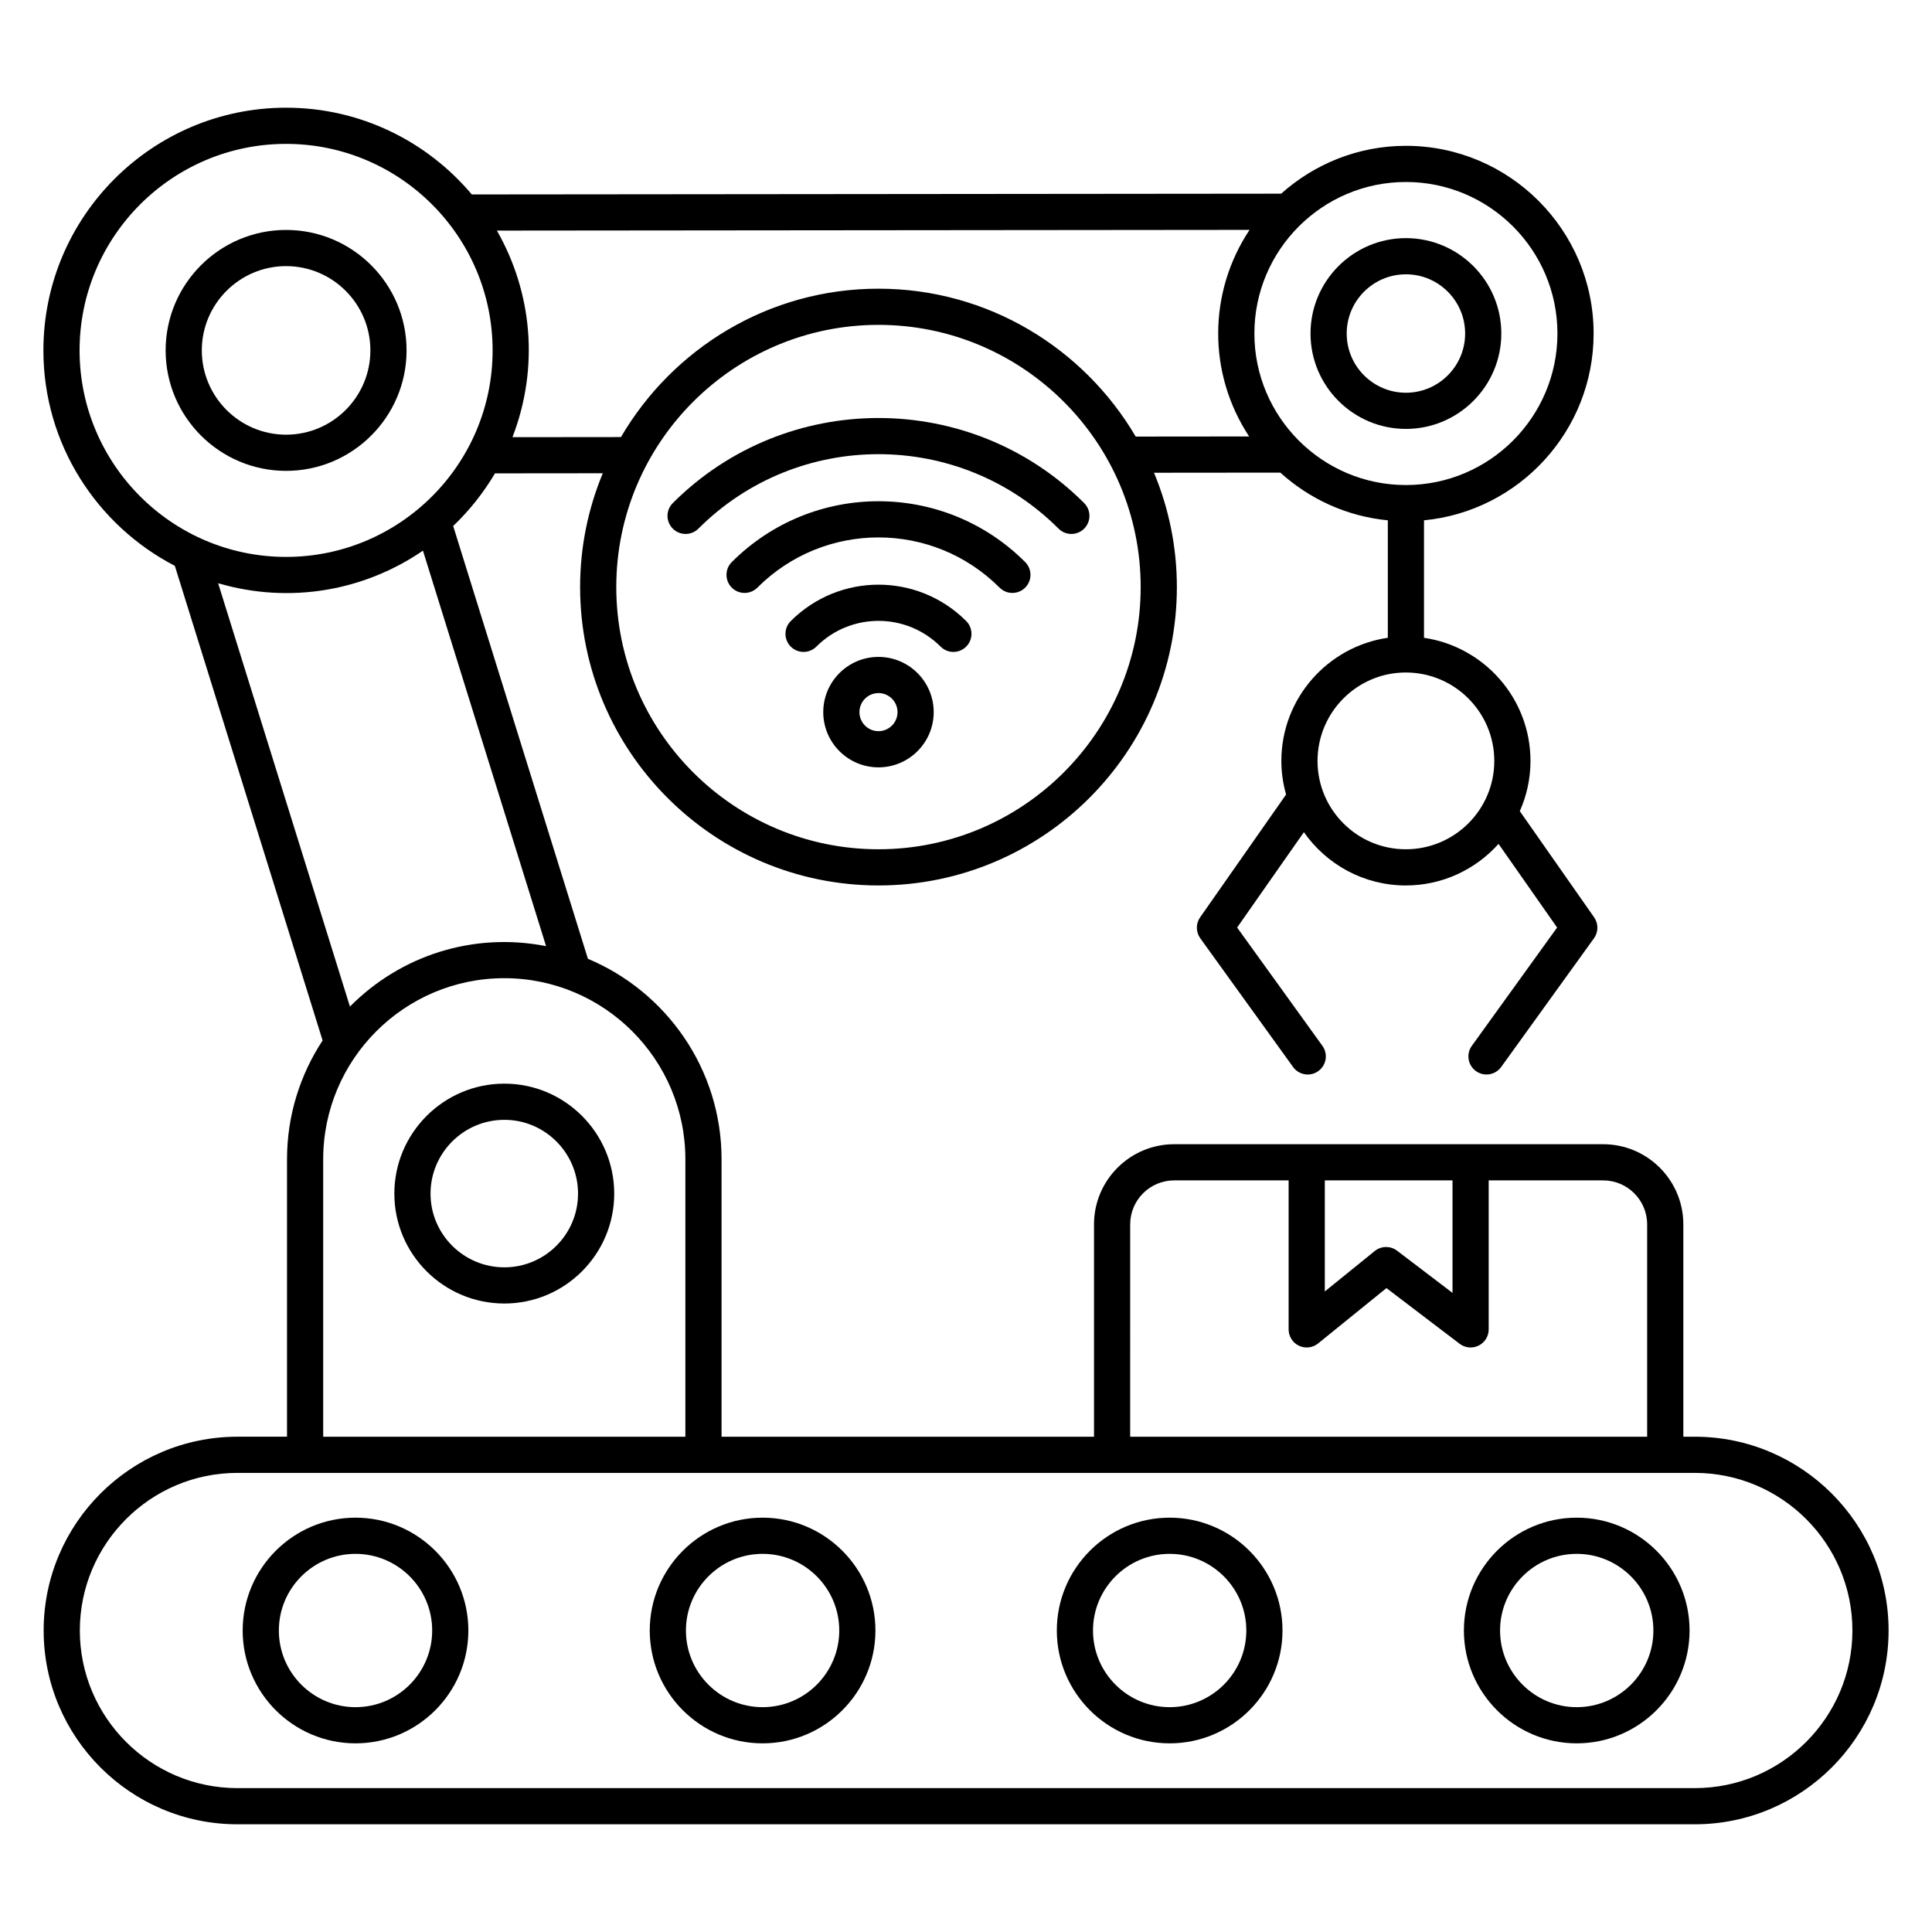
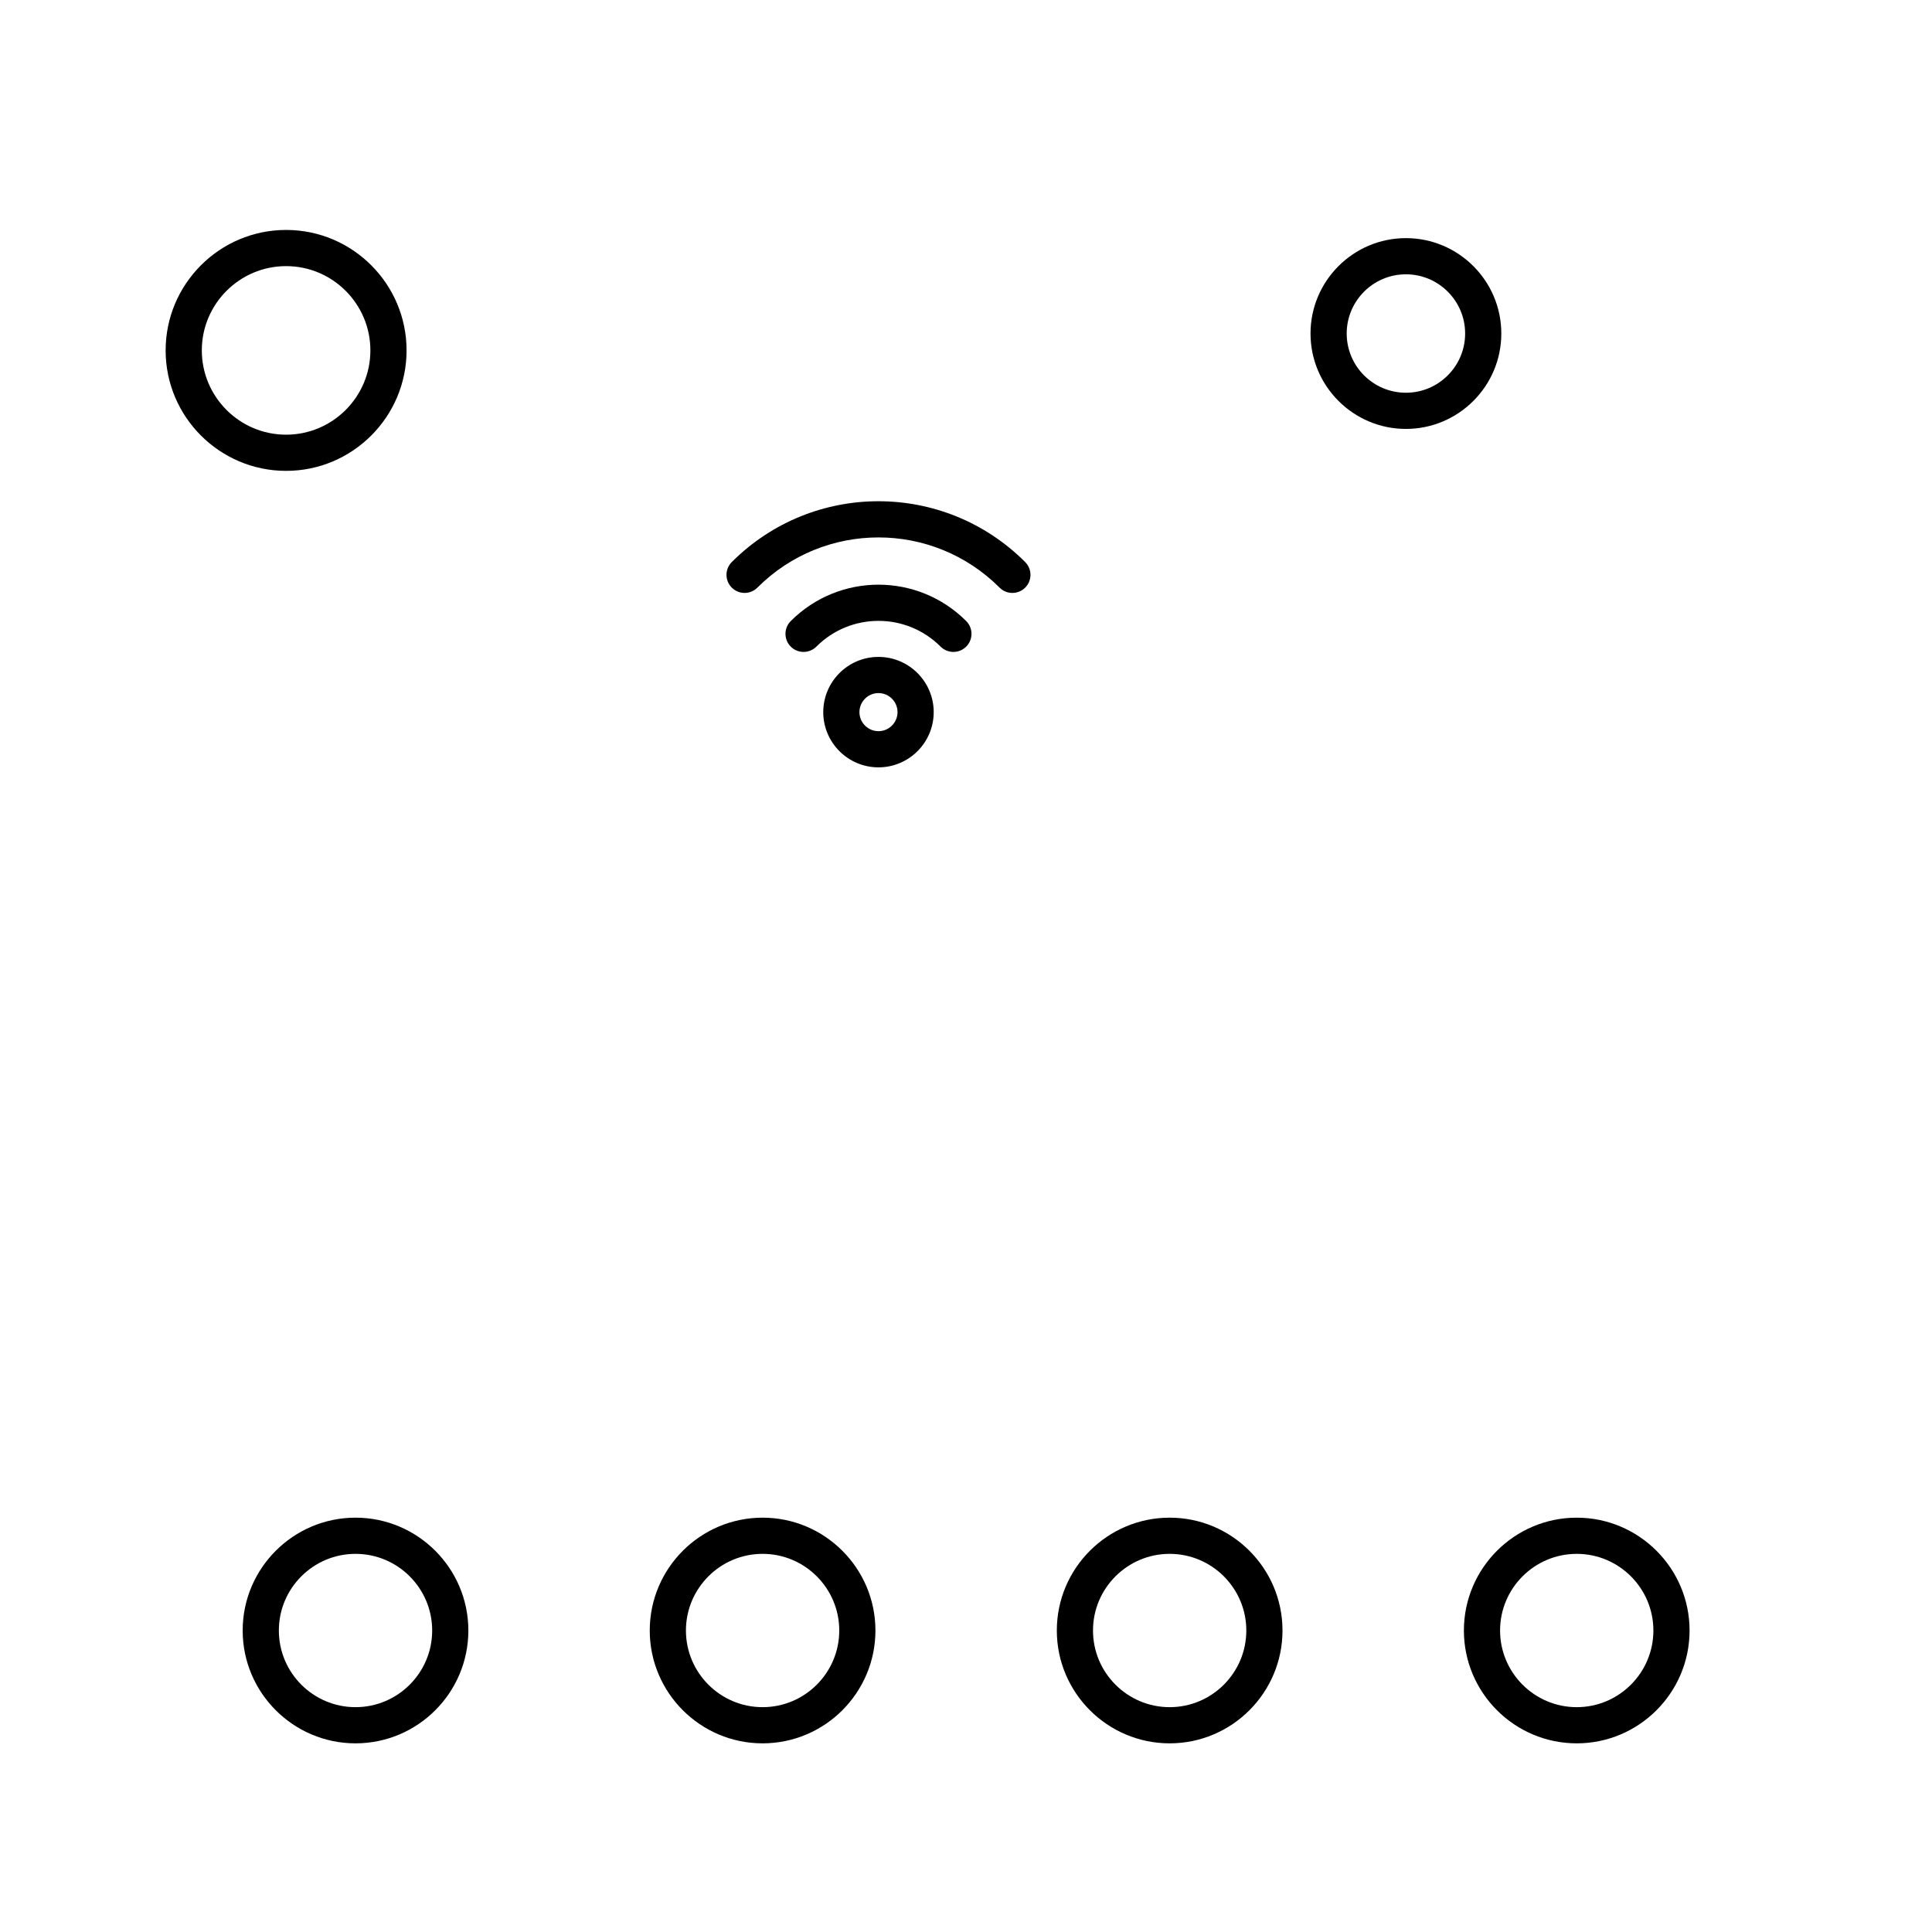
<svg xmlns="http://www.w3.org/2000/svg" enable-background="new 0 0 512 512" viewBox="0 0 512 512">
  <g id="_x31_7_Industrial_Automation">
    <g>
      <path d="m107.744 92.859c0-17.601-14.321-31.922-31.925-31.922s-31.924 14.321-31.924 31.922c0 17.603 14.321 31.925 31.925 31.925s31.924-14.322 31.924-31.925zm-54.261 0c0-12.315 10.021-22.334 22.336-22.334s22.336 10.019 22.336 22.334-10.021 22.336-22.336 22.336-22.336-10.021-22.336-22.336z" />
-       <path d="m449.139 380.744h-3.038v-56.267c0-11.716-9.532-21.248-21.25-21.248-40.054 0-70.768 0-113.681 0-11.716 0-21.248 9.532-21.248 21.248v56.267h-98.702v-73.524c0-23.898-14.64-44.431-35.417-53.13l-35.708-114.698c4.31-4.103 8.034-8.793 11.079-13.946l28.568-.027c-3.854 9.302-6.008 19.481-6.008 30.16 0 43.601 35.473 79.074 79.074 79.074s79.074-35.473 79.074-79.074c0-10.731-2.169-20.961-6.059-30.299l33.477-.032c7.71 6.969 17.571 11.59 28.486 12.64v31.128c-15.929 2.329-28.214 16.061-28.214 32.65 0 3.084.457 6.058 1.252 8.892l-22.78 32.542c-1.168 1.669-1.154 3.898.04 5.553l24.591 34.109c1.547 2.151 4.544 2.636 6.693 1.084 2.147-1.547 2.633-4.544 1.084-6.693l-22.599-31.346 17.689-25.27c5.971 8.522 15.846 14.118 27.017 14.118 9.76 0 18.518-4.274 24.571-11.017l15.521 22.171-22.599 31.344c-1.55 2.149-1.063 5.145 1.084 6.693 2.18 1.568 5.166 1.035 6.693-1.084l24.591-34.109c1.194-1.655 1.208-3.883.04-5.555l-19.694-28.132c1.806-4.073 2.828-8.566 2.828-13.299 0-16.577-12.285-30.301-28.219-32.645v-31.133c25.186-2.42 44.951-23.69 44.951-49.503 0-27.428-22.315-49.743-49.743-49.743-12.698 0-24.263 4.823-33.062 12.682l-214.49.205c-11.808-14.037-29.476-22.989-49.211-22.989-35.464 0-64.317 28.853-64.317 64.317 0 24.834 14.173 46.383 34.832 57.096l39.159 125.781c-5.943 9.058-9.43 19.865-9.43 31.484v73.524h-13.138c-28.317 0-51.356 23.039-51.356 51.356 0 28.32 23.039 51.358 51.356 51.358h386.213c28.32 0 51.358-23.039 51.358-51.358.001-28.316-23.038-51.355-51.358-51.355zm-64.207-67.927v29.813l-14.696-11.182c-.859-.653-1.882-.978-2.903-.978-1.07 0-2.14.358-3.017 1.067l-13.228 10.714v-29.434zm-85.422 11.66c0-6.43 5.229-11.66 11.66-11.66h30.33v39.486c0 1.847 1.063 3.532 2.729 4.328 1.682.796 3.652.556 5.082-.602l18.114-14.672 19.399 14.761c1.449 1.105 3.399 1.292 5.033.48 1.632-.81 2.664-2.474 2.664-4.295v-39.486h30.33c6.43 0 11.662 5.229 11.662 11.66v56.267h-137.003zm-66.703-99.411c-38.315 0-69.486-31.171-69.486-69.486s31.171-69.486 69.486-69.486 69.486 31.171 69.486 69.486-31.171 69.486-69.486 69.486zm163.197-23.4c0 12.903-10.517 23.399-23.446 23.399-12.903 0-23.399-10.496-23.399-23.399 0-12.929 10.496-23.448 23.399-23.448 12.929 0 23.446 10.52 23.446 23.448zm16.733-113.281c0 22.142-18.013 40.157-40.155 40.157s-40.155-18.015-40.155-40.157 18.013-40.155 40.155-40.155 40.155 18.013 40.155 40.155zm-81.59-27.465c-10.997 16.534-11.132 38.022-.112 54.748l-30.064.029c-13.747-23.402-39.118-39.191-68.164-39.191-29.101 0-54.514 15.847-68.243 39.321l-28.75.028c7.133-18.542 5.222-38.354-4.129-54.742zm-310.057 31.939c0-30.178 24.551-54.729 54.729-54.729s54.729 24.551 54.729 54.729-24.551 54.729-54.729 54.729-54.729-24.551-54.729-54.729zm36.719 61.703c19.112 5.589 38.795 1.981 54.278-8.634l32.63 104.808c-19.299-3.778-38.566 2.463-51.978 16.018zm27.842 152.658c0-26.461 21.529-47.99 47.99-47.99s47.99 21.529 47.99 47.99v73.524h-95.98zm363.488 166.65h-386.213c-23.032 0-41.768-18.739-41.768-41.77s18.736-41.768 41.768-41.768h386.213c23.032 0 41.77 18.736 41.77 41.768s-18.738 41.77-41.77 41.77z" />
      <path d="m94.216 402.198c-16.489 0-29.904 13.413-29.904 29.902s13.415 29.904 29.904 29.904 29.904-13.415 29.904-29.904-13.415-29.902-29.904-29.902zm0 50.218c-11.203 0-20.316-9.113-20.316-20.316 0-11.201 9.113-20.314 20.316-20.314s20.316 9.113 20.316 20.314c.001 11.204-9.112 20.316-20.316 20.316z" />
-       <path d="m202.095 402.198c-16.489 0-29.904 13.413-29.904 29.902s13.415 29.904 29.904 29.904 29.904-13.415 29.904-29.904-13.415-29.902-29.904-29.902zm0 50.218c-11.203 0-20.316-9.113-20.316-20.316 0-11.201 9.113-20.314 20.316-20.314s20.316 9.113 20.316 20.314c0 11.204-9.113 20.316-20.316 20.316z" />
+       <path d="m202.095 402.198c-16.489 0-29.904 13.413-29.904 29.902s13.415 29.904 29.904 29.904 29.904-13.415 29.904-29.904-13.415-29.902-29.904-29.902zm0 50.218c-11.203 0-20.316-9.113-20.316-20.316 0-11.201 9.113-20.314 20.316-20.314s20.316 9.113 20.316 20.314c0 11.204-9.113 20.316-20.316 20.316" />
      <path d="m309.973 402.198c-16.489 0-29.904 13.413-29.904 29.902s13.415 29.904 29.904 29.904 29.902-13.415 29.902-29.904-13.413-29.902-29.902-29.902zm0 50.218c-11.203 0-20.316-9.113-20.316-20.316 0-11.201 9.113-20.314 20.316-20.314 11.201 0 20.314 9.113 20.314 20.314 0 11.204-9.113 20.316-20.314 20.316z" />
      <path d="m417.851 402.198c-16.489 0-29.904 13.413-29.904 29.902s13.415 29.904 29.904 29.904 29.902-13.415 29.902-29.904-13.413-29.902-29.902-29.902zm0 50.218c-11.203 0-20.316-9.113-20.316-20.316 0-11.201 9.113-20.314 20.316-20.314 11.201 0 20.314 9.113 20.314 20.314 0 11.204-9.113 20.316-20.314 20.316z" />
-       <path d="m133.662 287.178c-16.077 0-29.155 13.078-29.155 29.155 0 16.054 13.078 29.113 29.155 29.113 16.054 0 29.113-13.06 29.113-29.113 0-16.077-13.059-29.155-29.113-29.155zm0 48.68c-10.789 0-19.567-8.759-19.567-19.525 0-10.789 8.778-19.567 19.567-19.567 10.766 0 19.525 8.778 19.525 19.567 0 10.766-8.759 19.525-19.525 19.525z" />
      <path d="m372.582 113.667c13.94 0 25.281-11.341 25.281-25.281s-11.341-25.279-25.281-25.279-25.282 11.339-25.282 25.278 11.342 25.282 25.282 25.282zm0-40.972c8.654 0 15.693 7.039 15.693 15.691 0 8.654-7.039 15.693-15.693 15.693s-15.693-7.039-15.693-15.693c0-8.652 7.038-15.691 15.693-15.691z" />
-       <path d="m178.3 133.318c-1.873 1.873-1.873 4.906 0 6.779s4.906 1.873 6.779 0c26.314-26.314 69.135-26.318 95.453 0 1.873 1.873 4.906 1.873 6.779 0s1.873-4.906 0-6.779c-30.049-30.052-78.957-30.056-109.011 0z" />
      <path d="m193.932 148.95c-1.873 1.873-1.873 4.909 0 6.779 1.873 1.873 4.906 1.873 6.779 0 17.735-17.74 46.447-17.744 64.191 0 1.873 1.873 4.906 1.873 6.779 0s1.873-4.906 0-6.779c-21.479-21.484-56.263-21.495-77.749 0z" />
      <path d="m209.562 164.583c-1.873 1.87-1.873 4.906 0 6.779 1.868 1.873 4.906 1.873 6.779 0 9.104-9.099 23.824-9.104 32.929 0 1.873 1.873 4.906 1.873 6.779 0s1.873-4.906 0-6.779c-12.849-12.849-33.631-12.852-46.487 0z" />
      <path d="m232.804 174.086c-8.069 0-14.633 6.566-14.633 14.635s6.564 14.635 14.633 14.635c8.071 0 14.637-6.566 14.637-14.635s-6.565-14.635-14.637-14.635zm0 19.682c-2.781 0-5.045-2.264-5.045-5.047s2.264-5.047 5.045-5.047c2.783 0 5.049 2.264 5.049 5.047s-2.265 5.047-5.049 5.047z" />
    </g>
  </g>
  <g id="Layer_1" />
</svg>